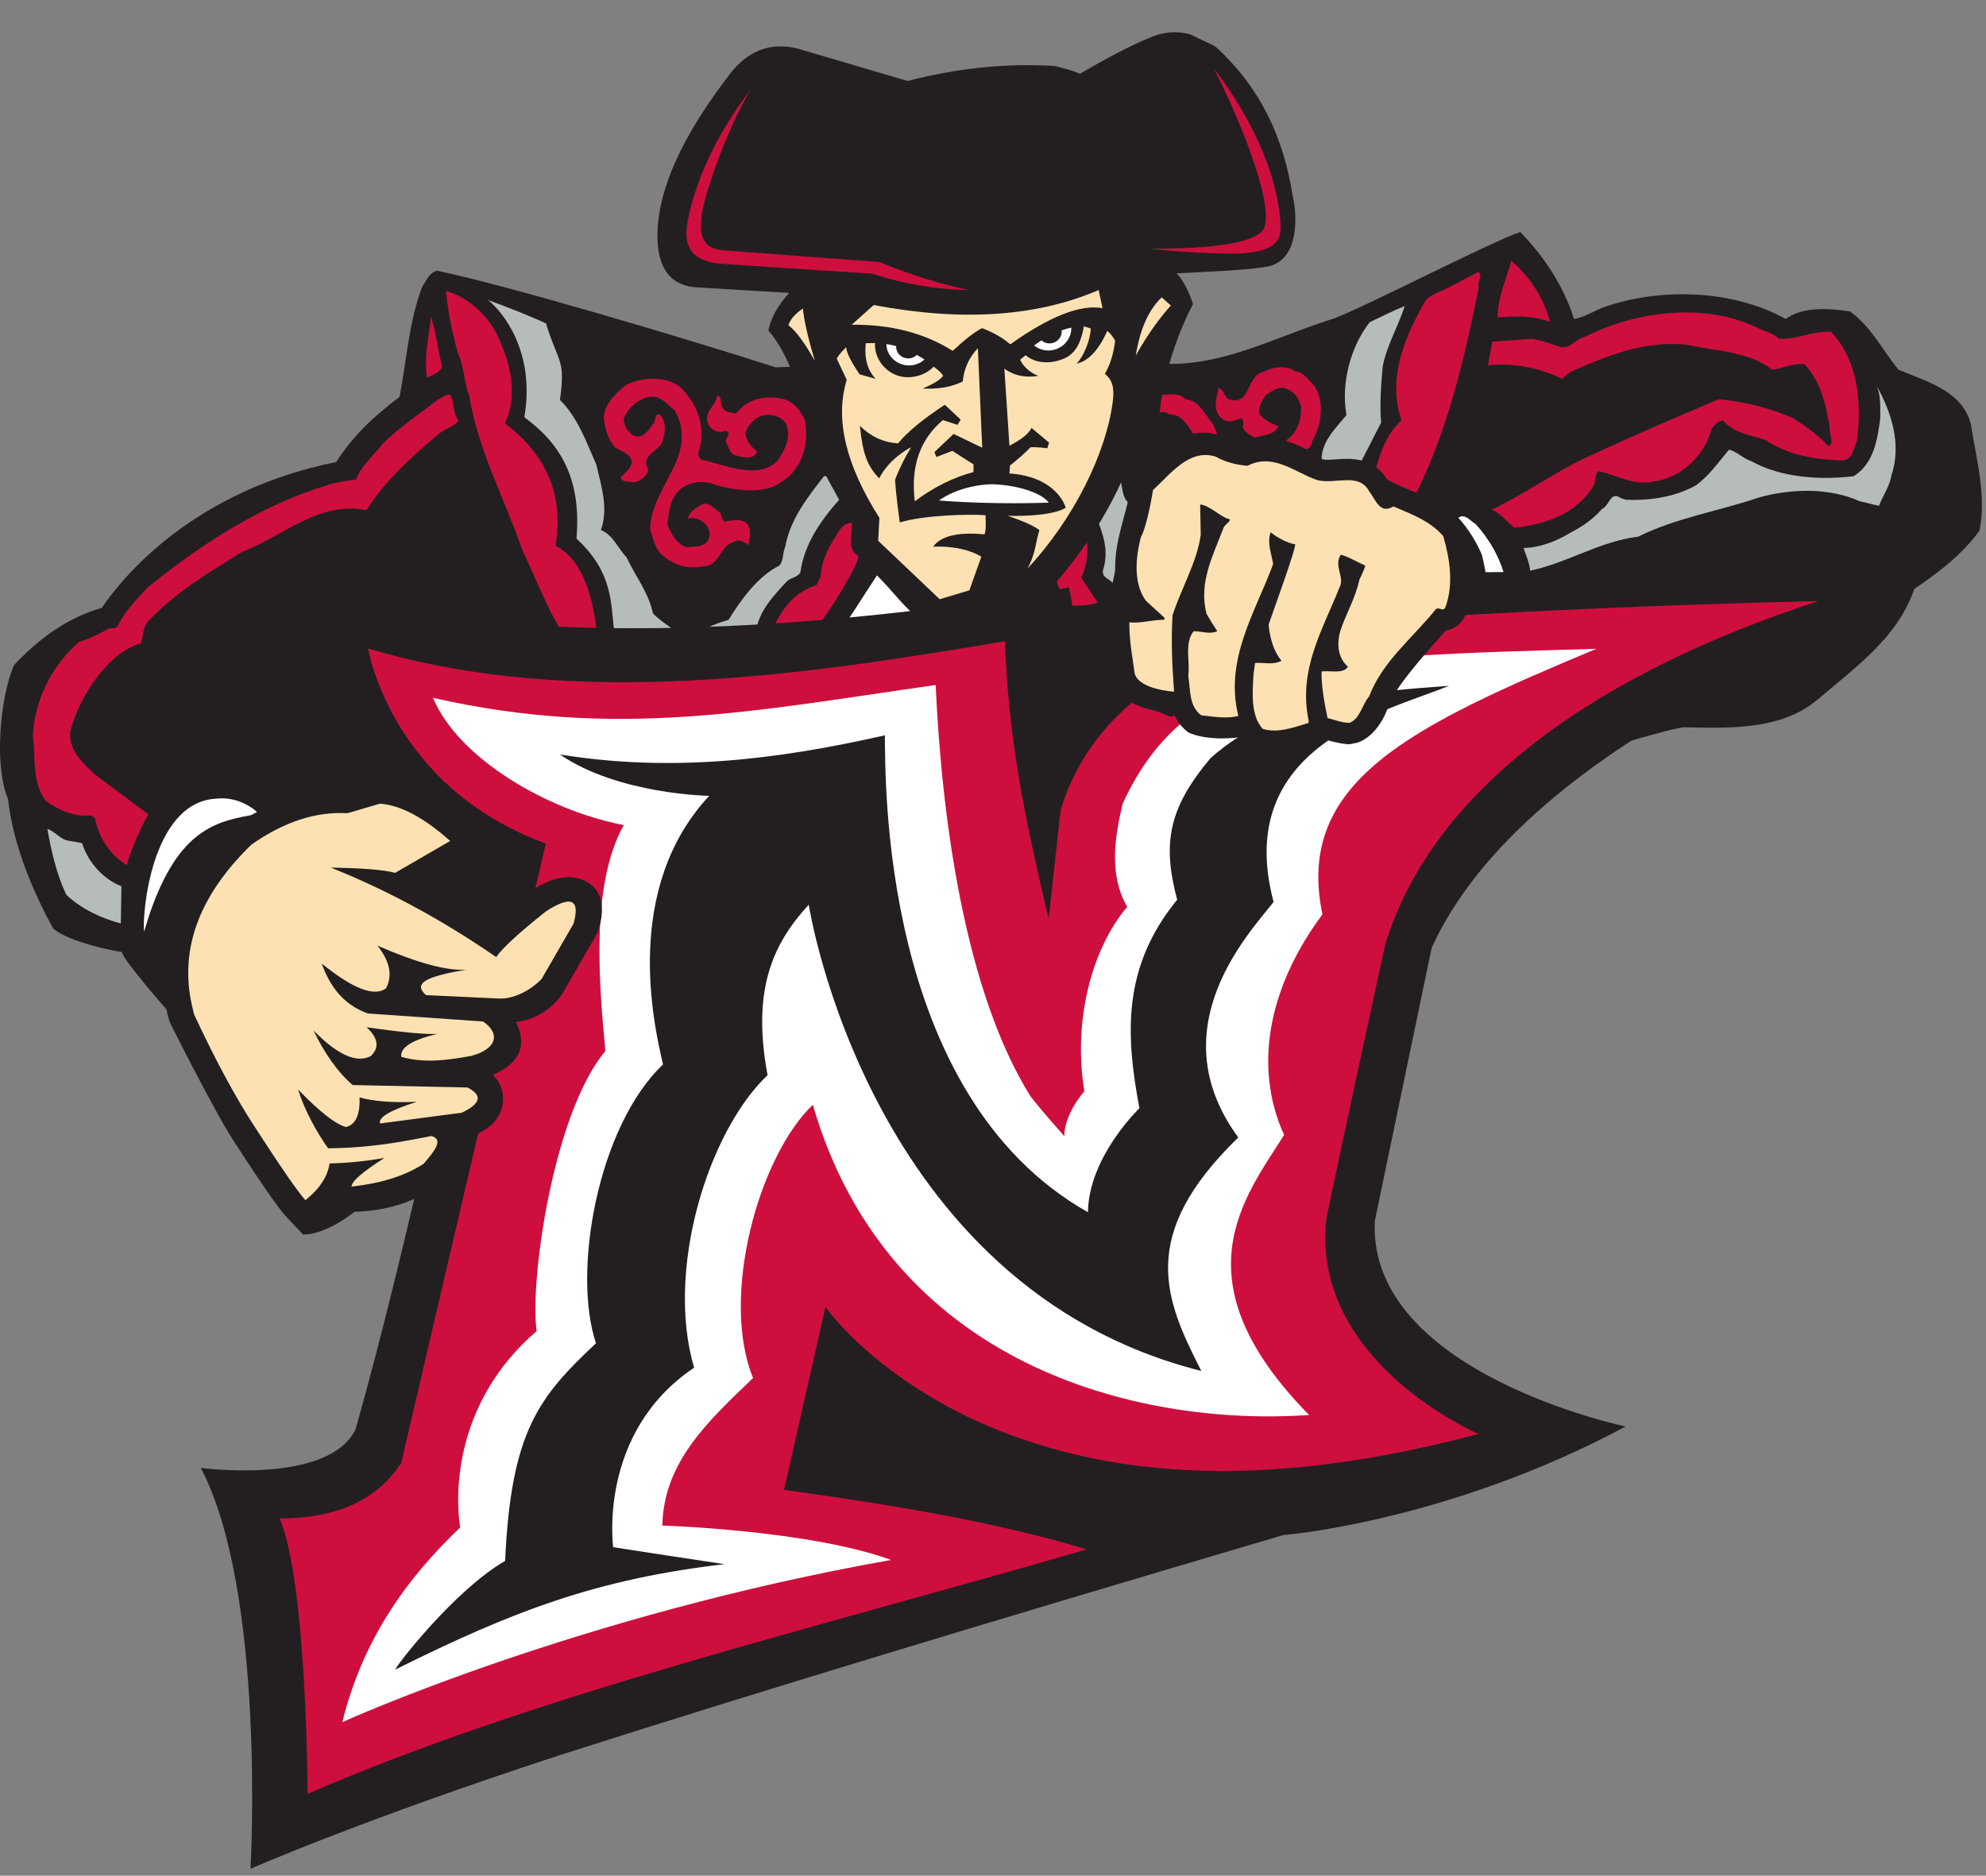
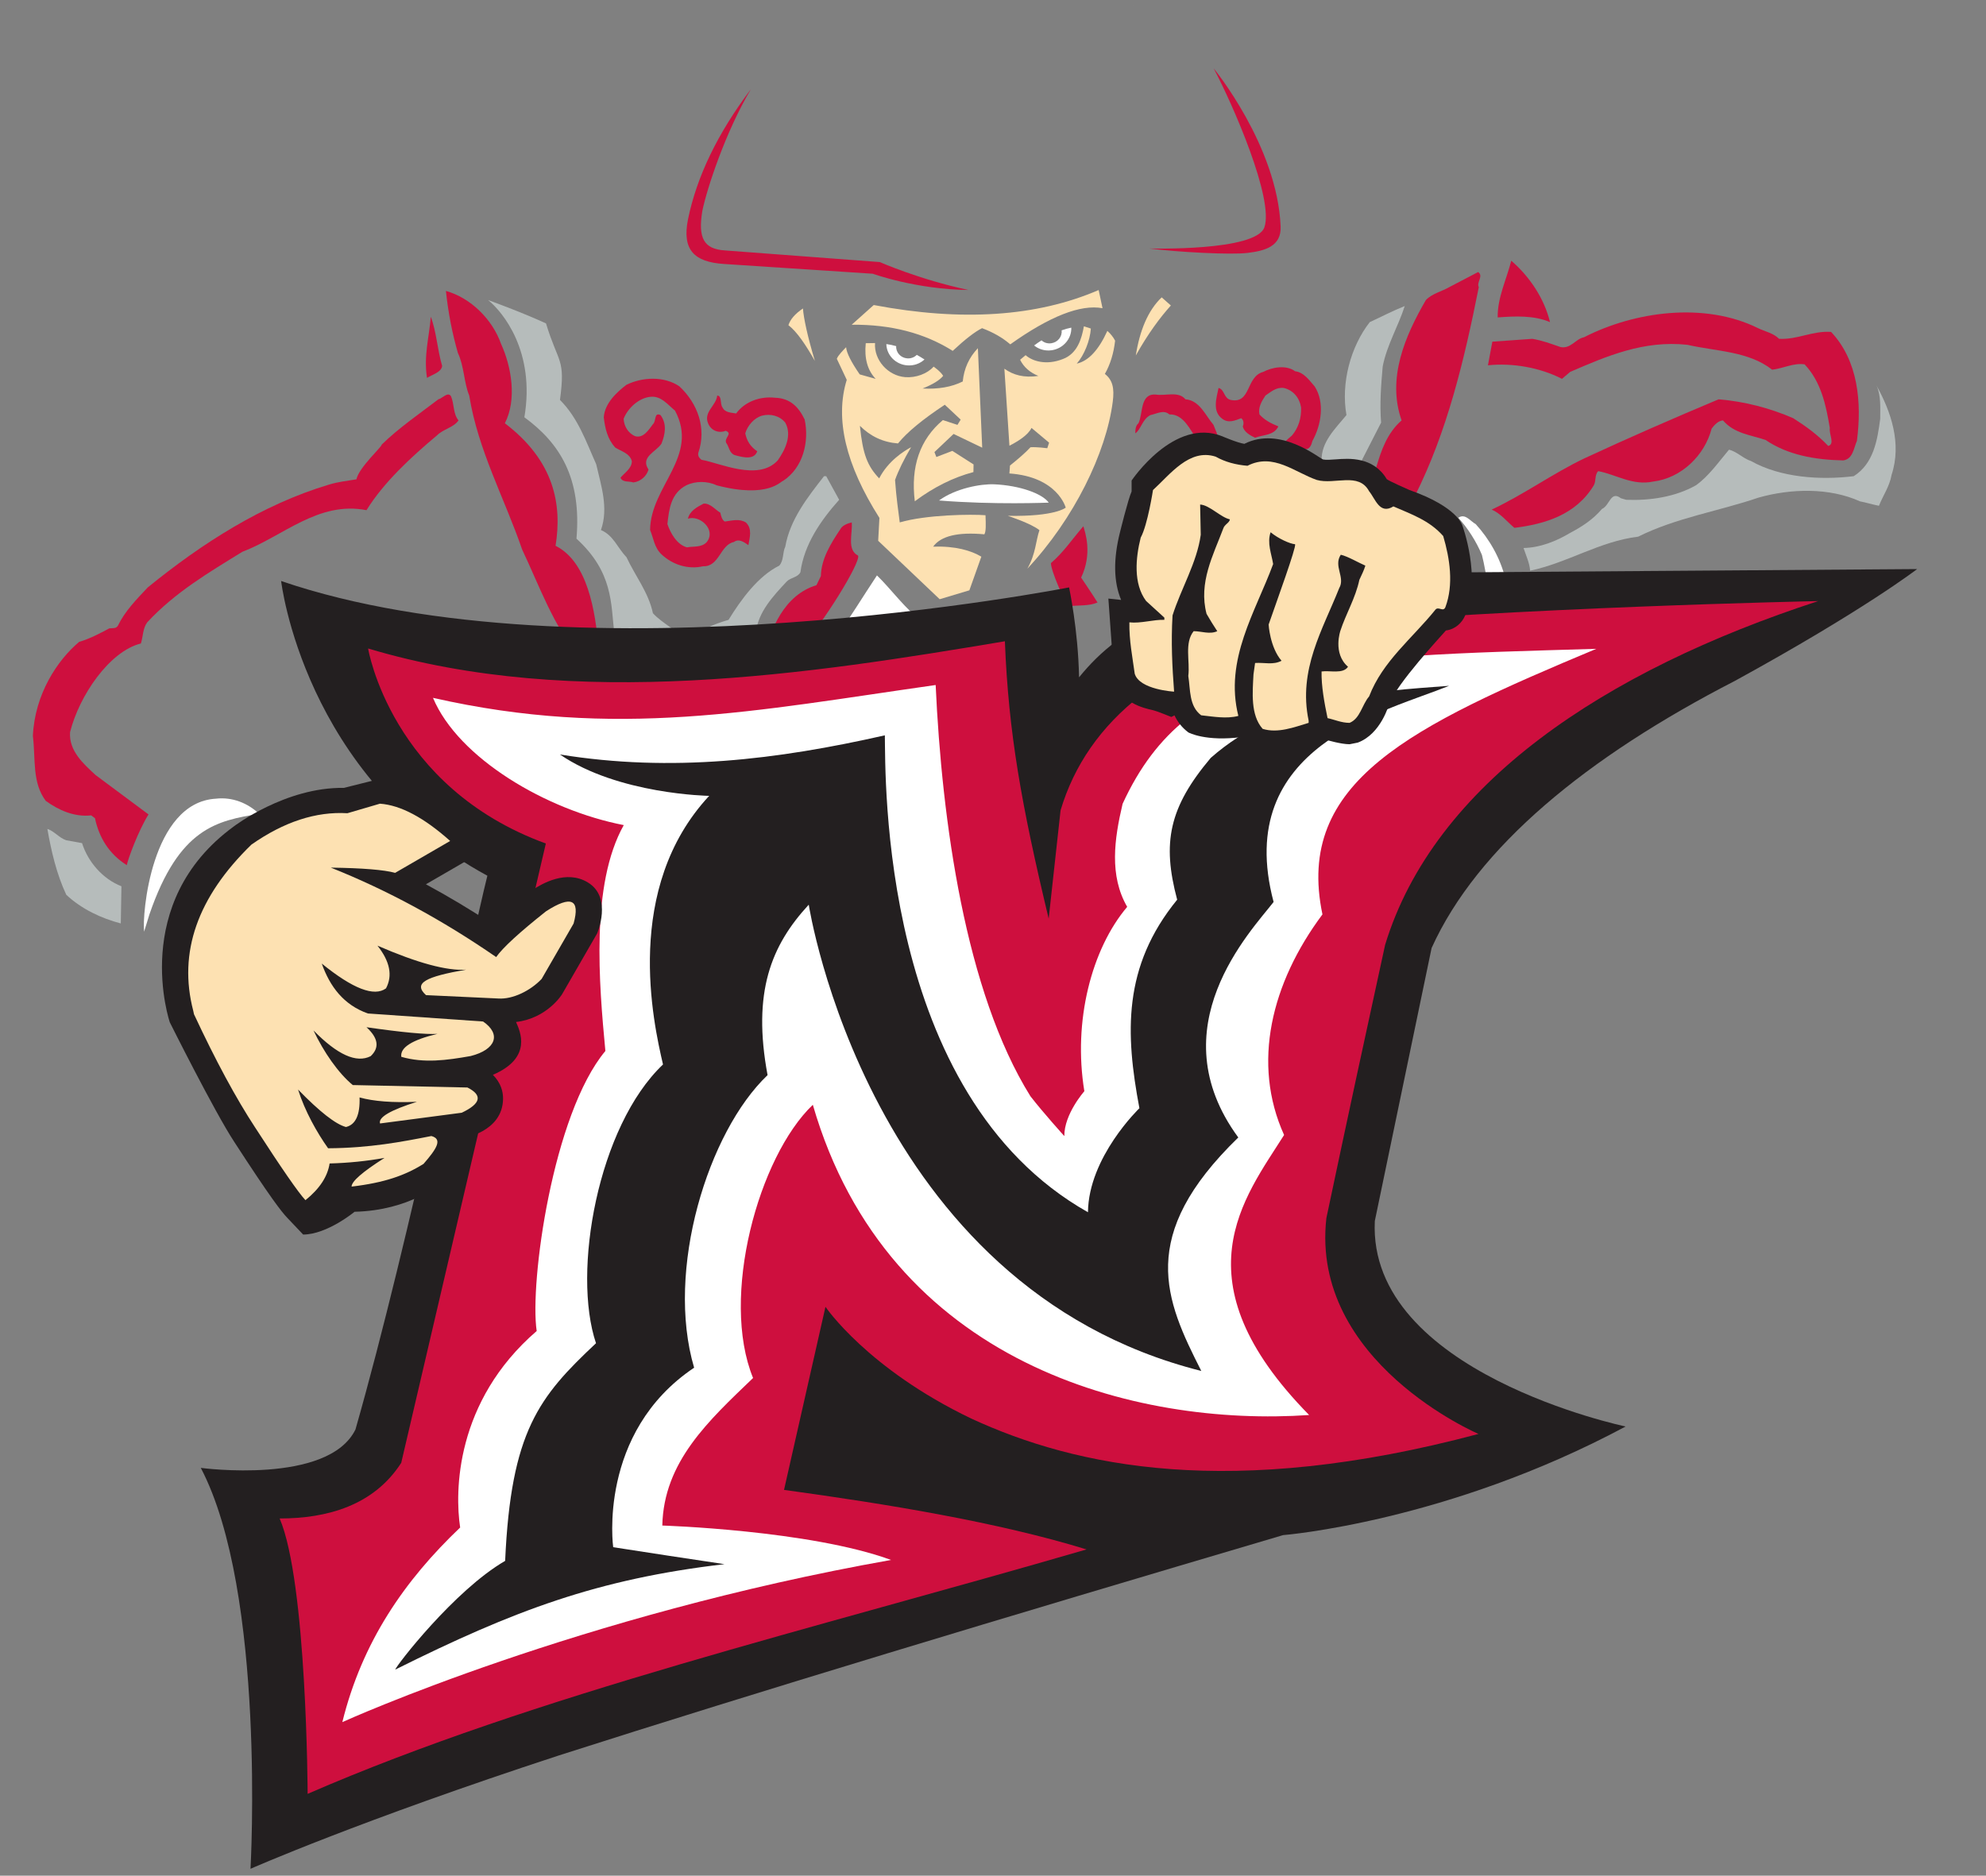
<svg xmlns="http://www.w3.org/2000/svg" xmlns:ns1="http://www.inkscape.org/namespaces/inkscape" xmlns:ns2="http://sodipodi.sourceforge.net/DTD/sodipodi-0.dtd" id="svg2" version="1.1" ns1:version="0.48.3.1 r9886" width="361.25" height="341.25" xml:space="preserve" ns2:docname="Athletics Secondary .eps">
  <rect width="100%" height="100%" fill="#808080" stroke="none" />
  <defs id="defs6">
    <clipPath clipPathUnits="userSpaceOnUse" id="clipPath18">
      <path d="m 0,2721.93 2890,0 0,-2720 -2890,0 L 0,2721.93 z" id="path20" />
    </clipPath>
  </defs>
  <ns2:namedview pagecolor="#ffffff" bordercolor="#666666" borderopacity="1" objecttolerance="10" gridtolerance="10" guidetolerance="10" ns1:pageopacity="0" ns1:pageshadow="2" ns1:window-width="640" ns1:window-height="480" id="namedview4" showgrid="false" ns1:zoom="0.69157509" ns1:cx="180.625" ns1:cy="170.625" ns1:window-x="0" ns1:window-y="24" ns1:window-maximized="0" ns1:current-layer="g10" />
  <g id="g10" ns1:groupmode="layer" ns1:label="ink_ext_XXXXXX" transform="matrix(1.25,0,0,-1.25,0,341.25)">
    <g id="g12" transform="scale(0.1,0.1)">
      <g id="g14">
        <g id="g16" clip-path="url(#clipPath18)">
          <path d="m 1648.12,2720.99 c 0.16,0.08 0.32,0.12 0.43,0.2 0.55,0.19 1.18,0.5 1.72,0.74 l -2.15,-0.94" style="fill:#ffffff;fill-opacity:1;fill-rule:nonzero;stroke:none" id="path22" />
-           <path d="m 245.199,1250.95 0.031,0 -0.851,-0.19 0.82,0.19" style="fill:#ffffff;fill-opacity:1;fill-rule:nonzero;stroke:none" id="path24" />
-           <path d="m 1716.33,2200.64 c 79.76,4.1 150.39,43.08 225.58,66.01 56.37,22.46 232.47,113.71 270.51,125.63 5.55,-6.88 55.28,-53.28 77.97,-126.52 14.65,2.26 29.81,11.91 44.02,17.38 83.44,28.9 188.44,24.8 264.11,-17.38 25.23,18.32 63.28,15.58 93.51,10.97 31.21,-22.46 47.23,-56.37 70.63,-84.8 40.35,-16.96 94.02,-31.17 105.46,-80.24 7.78,-50 22.9,-103.63 12.39,-154.06 -25.24,-34.84 -59.61,-60.98 -94.92,-84.84 -23.83,-70.63 -85.75,-114.18 -141.68,-161.84 -51.37,-42.66 -124.26,-41.29 -191.64,-39.45 -55.04,5.04 -2008.25,-649.14 -2002.739,-613.4 -44.492,13.32 -273.75,271.01 -271.91,286.13 -39.891,6.41 -83.441,20.2 -99.961,33.95 -30.711,55.47 -59.07,124.33 -65.941,188.98 -20.629,47.23 -11.641,147.89 8.551,194.65 37.582,39.92 78.402,69.26 127.891,83.48 33.481,49.49 136.641,171.01 341.18,212.3 24.719,38.95 55.93,67.38 92.14,94.88 10.079,52.27 13.75,110.51 33.008,160.51 5.981,8.24 10.551,21.1 21.992,22.89 103.051,-21.52 359.809,-97.93 492.93,-140.74 5.04,3.2 581.88,4.14 586.92,5.51" style="fill:#231f20;fill-opacity:1;fill-rule:nonzero;stroke:none" id="path26" />
          <path d="m 2255.55,2261.15 c -23.4,10.07 -50.9,8.71 -76.14,6.87 -0.46,28.91 12.86,55.04 19.73,82.54 26.6,-22.93 48.13,-55.04 56.41,-89.41" style="fill:#ce0f3e;fill-opacity:1;fill-rule:nonzero;stroke:none" id="path28" />
          <path d="m 2151.91,2312.04 c -21.09,-105.89 -45.86,-210.46 -93.51,-304.92 -9.65,-4.57 -18.36,6.92 -27.54,9.65 -8.24,11.02 -18.79,22.93 -28.44,32.07 7.35,25.24 16.06,50.9 37.15,69.26 -21.52,61.44 5.04,122.89 35.31,175.16 9.18,9.6 22.93,12.38 33.95,18.78 l 42.19,22.04 c 8.24,-5.98 -2.78,-14.69 0.89,-22.04" style="fill:#ce0f3e;fill-opacity:1;fill-rule:nonzero;stroke:none" id="path30" />
          <path d="m 729.102,2229.51 c 15.16,-33.01 23.398,-81.14 5.546,-115.55 72.114,-54.85 83.442,-118.28 73.793,-178.36 46.758,-23.36 57.93,-95.08 62.539,-148.56 37.571,-6.87 113.079,-71.83 113.079,-71.83 35.321,28.9 82.971,47.07 126.991,56.25 9.65,43.08 30.28,92.62 77.04,106.83 l 6.44,13.29 c 0.47,24.76 14.22,47.22 28.44,68.32 3.63,7.34 16.48,9.64 16.48,9.64 1.41,-16.52 -7.38,-39.8 9.18,-48.16 4.57,-9.14 -52.26,-101.33 -84.84,-135.7 -37.58,-34.85 -72.89,-68.79 -121.06,-85.74 -54.058,-9.18 -126.05,-20.63 -162.73,29.8 -11.02,2.3 -27.07,37.15 -35.309,41.72 -39.921,48.12 -59.179,104.53 -84.851,158.63 -25.66,74.73 -64.18,144.45 -77.031,224.22 -7.77,18.79 -7.34,42.66 -16.481,61.91 -8.277,28.87 -14.219,59.14 -17.418,90.32 36.211,-10.08 67.852,-41.72 80.192,-77.03" style="fill:#ce0f3e;fill-opacity:1;fill-rule:nonzero;stroke:none" id="path32" />
          <path d="m 794.531,2259.31 c 18.168,-59.65 28.481,-50.12 20.348,-111.41 26.57,-26.6 38.051,-60.97 52.699,-93.55 6.91,-30.7 18.363,-63.28 6.91,-95.82 18.321,-7.77 23.832,-25.67 37.114,-39.42 12.847,-27.53 32.109,-51.36 38.519,-81.64 14.219,-15.58 36.25,-24.29 47.219,-41.71 l 4.61,0 c 14.65,17.42 36.68,25.66 58.25,32.1 18.32,29.81 43.08,63.72 73.78,78.87 6.88,7.78 4.61,19.26 8.72,27.5 6.91,39.46 32.1,71.53 56.4,102.7 l 3.2,0 18.83,-34.38 c -26.6,-29.8 -50.9,-64.65 -56.4,-105.47 -4.14,-7.77 -13.75,-7.34 -19.73,-13.28 -19.73,-21.09 -41.72,-44.49 -44.92,-73.83 -2.31,-31.17 -40.35,-21.09 -59.61,-33.94 -19.73,-9.61 -36.99,-13.44 -54.88,-27.19 -28.442,21.1 -56.41,49.96 -91.68,59.61 -5.082,43.09 -1.531,88.63 -55.039,137.54 7.609,88.67 -24.461,139.1 -75.82,176.68 16.211,95.39 -31.172,153.16 -52.742,170.59 0,0 47.543,-17.11 84.222,-33.95" style="fill:#b6bcbb;fill-opacity:1;fill-rule:nonzero;stroke:none" id="path34" />
          <path d="m 2044.14,2284.54 c -9.14,-28.9 -26.09,-56.87 -32.07,-88.04 -2.3,-26.56 -4.57,-54.57 -2.3,-81.6 l -29.34,-57.31 c -19.26,-2.3 -37.15,4.57 -57.31,2.27 -0.46,27.07 19.69,45.86 36.22,66.01 -8.25,46.33 5.93,99.53 33.9,135.28 16.99,7.81 33.48,16.52 50.9,23.39" style="fill:#b6bcbb;fill-opacity:1;fill-rule:nonzero;stroke:none" id="path36" />
          <path d="m 2588.91,2236.85 c 27.03,-1.37 48.55,11.91 75.62,10.08 39.45,-41.72 44.92,-102.7 37.62,-158.64 -4.61,-10.07 -5.55,-26.13 -19.73,-28.43 -41.76,0.93 -80.7,7.81 -113.24,29.8 -21.56,7.35 -45.43,9.18 -61.91,28.44 -6.88,-0.47 -12.39,-6.41 -16.53,-11.91 -10.08,-38.99 -43.98,-72 -84.8,-77.04 -30.28,-6.44 -53.67,10.08 -80.24,15.12 -5.5,-5.51 -2.77,-14.22 -6.44,-20.62 -25.67,-42.66 -70.63,-56.41 -115.55,-61.92 -11.01,9.18 -19.69,20.67 -33.01,26.6 46.33,21.57 89.89,53.21 135.28,74.73 64.18,29.8 129.29,58.24 194.88,85.74 38.52,-3.2 74.73,-12.81 108.67,-27.5 17.85,-11.44 35.31,-23.83 50.86,-40.35 10.12,2.77 0.94,16.95 2.31,26.13 -5.51,33.48 -12.82,67.43 -36.68,92.62 -16.49,2.31 -30.71,-5.94 -47.23,-7.77 -34.38,27.03 -81.13,26.56 -123.32,36.21 -63.75,6.87 -117.38,-16.49 -170.59,-39.42 l -11.91,-10.11 c -32.11,16.52 -71.99,23.4 -107.74,19.72 l 6.41,34.38 58.2,4.14 c 14.22,-2.31 27.54,-7.34 40.82,-11.91 15.12,-3.21 22.04,11.91 34.38,14.21 73.4,37.58 175.16,51.8 253.12,13.29 10.08,-5.04 22,-6.88 30.75,-15.59" style="fill:#ce0f3e;fill-opacity:1;fill-rule:nonzero;stroke:none" id="path38" />
          <path d="m 643.398,2197.44 c -0.937,-9.18 -14.687,-12.86 -22.027,-17.43 -5.043,32.07 3.199,59.14 5.508,88.95 8.242,-21.56 9.601,-48.17 16.519,-71.52" style="fill:#ce0f3e;fill-opacity:1;fill-rule:nonzero;stroke:none" id="path40" />
          <path d="m 1884.61,2189.62 c 12.81,-1.36 20.62,-13.28 28.44,-21.99 15.11,-23.4 9.61,-56.41 -3.21,-79.34 -6.44,-27.5 -25.7,1.37 -40.82,-3.2 2.74,4.57 7.31,7.77 10.98,10.98 9.65,11.48 13.79,25.23 13.32,40.82 -2.3,14.22 -11.44,25.23 -25.23,28.44 -11.02,1.36 -18.32,-5.51 -26.61,-11.02 -5.46,-8.24 -10.97,-17.42 -8.71,-27.5 7.82,-8.71 17.43,-13.32 27.5,-17.42 -6.83,-13.75 -22.46,-11.92 -33.9,-16.53 -6.88,3.21 -16.06,8.29 -17.89,16.53 1.83,4.1 1.36,9.14 -2.27,11.91 -8.71,-3.2 -18.36,-7.81 -27.54,-0.9 -15.12,10.98 -8.24,30.71 -5.47,44.93 9.14,-2.31 7.31,-15.12 17.85,-17.43 29.81,-5.97 21.57,33.91 47.23,40.82 12.85,6.84 33.48,10.55 46.33,0.9" style="fill:#ce0f3e;fill-opacity:1;fill-rule:nonzero;stroke:none" id="path42" />
          <path d="m 988.672,2167.63 c 26.558,-24.77 39.848,-60.98 27.498,-96.76 -0.94,-4.57 1.37,-7.34 4.57,-10.08 26.37,-4.37 82.54,-31.87 110.98,-0.93 10.98,15.58 21.09,36.68 10.98,55.04 -8.25,10.07 -21.53,13.28 -33.91,10.07 -11.49,-3.2 -21.09,-14.68 -24.3,-25.66 2.27,-11.02 7.35,-19.26 17.42,-26.17 -4.14,-11.92 -18.12,-9.85 -33,-5.47 -7.82,3.2 -7.82,11.91 -11.96,17.42 -4.1,7.35 10.08,13.75 -0.9,17.89 -10.54,-4.14 -21.56,0.43 -25.7,10.98 -6.83,16.52 11.95,25.7 13.32,40.35 7.35,-0.43 3.67,-12.38 7.78,-17.42 3.71,-7.78 12.85,-7.35 19.72,-8.71 12.85,17.42 34.85,25.23 56.41,22.93 22.69,-0.71 34.61,-13.75 43.32,-31.64 6.87,-32.07 -2.03,-70.16 -31.41,-89.42 -2.73,0.47 -20.66,-26.33 -96.76,-6.4 -13.28,6.4 -30.7,6.4 -43.98,0 -22.461,-11.49 -25.23,-34.85 -27.539,-56.41 4.141,-12.38 13.32,-29.8 28.437,-33.91 9.652,1.8 21.562,-0.47 28.872,7.78 14.02,17.89 -10.08,39.65 -27.5,33.94 2.77,11.45 13.32,16.96 22.93,21.99 10.07,0.47 16.99,-9.18 24.29,-13.28 0.94,-4.61 2.31,-10.54 6.45,-12.85 10.97,1.37 21.05,4.57 30.7,-1.37 9.65,-9.18 5.51,-22.03 3.67,-33 -5.97,4.1 -13.75,10.07 -21.09,4.57 -20.16,-4.1 -21.09,-36.21 -44.92,-35.32 -22.03,-5.03 -44.499,2.31 -60.55,17.43 -10.551,10.11 -11.449,23.39 -16.48,35.31 0.429,63.75 71.99,107.3 36.21,173.79 -11.019,9.14 -20.16,21.56 -35.32,20.15 -16.949,-1.36 -33.469,-16.48 -39.41,-32.07 0.469,-10.54 6.41,-20.66 16.48,-25.23 12.391,-3.67 20.2,9.61 26.141,17.42 5.039,4.14 1.399,17.89 11.008,13.28 9.652,-12.81 6.883,-27.97 1.371,-41.72 -7.77,-11.91 -31.172,-19.25 -18.789,-37.57 -2.77,-9.65 -11.441,-17.43 -21.992,-18.79 -6.449,2.26 -15.59,-0.47 -18.789,6.87 5.039,6.41 16.949,13.75 16.48,24.3 -3.199,11.44 -15.582,14.18 -24.289,19.73 -11.019,12.34 -14.691,27.5 -16.531,43.98 1.41,20.66 19.5,36.91 33.012,47.27 23.398,11.44 55.039,12.81 77.07,-2.31" style="fill:#ce0f3e;fill-opacity:1;fill-rule:nonzero;stroke:none" id="path44" />
          <path d="m 2752.58,2038.76 c -2.78,-16.48 -12.38,-29.8 -18.36,-44.92 -9.61,1.84 -19.73,5.04 -27.5,6.41 -44.45,20.19 -100.43,18.83 -147.66,5.51 -57.73,-19.73 -120.11,-29.34 -175.11,-56.84 -56.41,-6.88 -102.74,-38.09 -157.31,-49.53 -0.9,11.44 -5.98,21.99 -9.61,33.01 23.83,0.46 47.23,9.64 67.85,21.99 17.42,9.18 33.48,19.72 46.29,34.88 11.49,5.04 12.38,27.03 27.54,15.55 l 7.77,-2.27 c 34.42,-1.36 71.53,4.14 101.37,21.1 18.79,13.28 33.01,33.94 48.13,51.79 10.97,-2.3 20.62,-12.81 32.11,-16.48 43.08,-24.3 101.32,-27.97 149.45,-22.03 28.91,18.36 34.41,52.26 38.51,83.47 0,15.59 1.37,34.38 -5.46,48.6 21.09,-38.05 37.11,-84.38 21.99,-130.24" style="fill:#b6bcbb;fill-opacity:1;fill-rule:nonzero;stroke:none" id="path46" />
          <path d="m 667.23,2118.1 c -7.351,-10.55 -22,-12.38 -31.64,-22.03 -37.149,-31.17 -77.039,-67.85 -102.27,-108.63 -70.121,13.75 -121.48,-38.09 -180.621,-60.55 -49.07,-30.24 -98.129,-59.14 -138.48,-102.7 -6.449,-8.71 -5.981,-20.62 -9.18,-30.74 -45.859,-11.44 -89.809,-75.98 -103.09,-129.18 -1.828,-27.03 19.262,-45.86 37.153,-62.34 l 77.027,-57.31 c -14.719,-23.36 -29.801,-64.65 -31.641,-73.83 -26.129,16.49 -40.347,40.36 -46.289,68.32 l -5.5,4.11 c -24.769,-2.74 -47.699,7.81 -66.058,21.09 -20.16,26.6 -14.652,61.02 -18.789,94.45 2.699,60.9 35.668,110.39 67.308,137 15.578,4.6 29.371,11.91 44.02,19.72 4.609,0.47 10.121,-0.94 12.851,4.57 9.61,20.2 27.028,38.05 43.09,55.04 78.859,64.18 166.91,120.59 263.199,149.45 12.852,4.15 27.032,5.51 40.352,7.82 3.668,17.42 37.578,47.69 36.68,50.43 24.769,24.29 56.878,46.32 82.539,66.01 5.937,1.41 13.75,11.49 18.32,4.61 5.078,-11.48 2.769,-25.23 11.019,-35.31" style="fill:#ce0f3e;fill-opacity:1;fill-rule:nonzero;stroke:none" id="path48" />
          <path d="m 1725.04,2148.8 c 20.62,-1.36 29.34,-23.83 40.78,-37.11 2.77,-7.81 7.81,-16.05 6.45,-24.29 -8.72,4.57 -22,5.46 -30.75,3.2 -9.14,12.81 -19.22,37.11 -39.88,36.21 -8.24,7.34 -18.36,0.9 -27.5,-0.94 -11.95,-5.93 -13.79,-21.09 -22.03,-26.56 0,4.1 0,10.98 4.61,14.65 6.87,14.22 1.83,43.55 25.19,41.76 14.22,-2.31 33.05,5.47 43.13,-6.92" style="fill:#ce0f3e;fill-opacity:1;fill-rule:nonzero;stroke:none" id="path50" />
-           <path d="m 1714.96,2091.97 c 1.84,-4.14 0.9,-9.65 1.37,-14.69 -20.63,-11.92 -42.66,-23.36 -60.55,-39.42 -5.51,13.29 -7.77,27.97 -12.34,41.72 -0.94,6.88 5.94,10.55 6.83,16.49 l 1.84,0 c 0,-8.24 -0.43,-20.16 7.81,-25.2 6.45,-4.57 15.59,-9.65 23.36,-4.57 11.06,10.08 9.65,27.5 14.26,40.78 8.24,-0.89 13.28,-8.24 17.42,-15.11" style="fill:#231f20;fill-opacity:1;fill-rule:nonzero;stroke:none" id="path52" />
-           <path d="m 1641.13,1999.35 c -8.28,-38.99 -13.75,-78.87 -22.03,-117.85 -5.51,6.87 -15.12,7.34 -14.22,17.89 17.11,52.77 -28.04,85.97 -3.2,103.16 l 21.09,38.52 c 13.75,-9.65 6.45,-30.28 18.36,-41.72" style="fill:#b6bcbb;fill-opacity:1;fill-rule:nonzero;stroke:none" id="path54" />
          <path d="m 2190.43,1888.37 c 10.08,-48.12 10.08,-104.06 0,-152.22 -10.55,-2.74 -22.93,-2.74 -33.95,-4.11 14.69,57.31 14.69,131.57 0,190.28 -8.24,19.72 -20.62,38.98 -34.37,54.1 10.12,6.87 17.42,-5.04 25.23,-9.18 20.16,-21.99 35.75,-49.53 43.09,-78.87" style="fill:#ffffff;fill-opacity:1;fill-rule:nonzero;stroke:none" id="path56" />
          <path d="m 1573.24,1889.31 c 0,0 18.36,-27.07 23.87,-36.25 -12.85,-5.51 -28.44,-3.67 -42.66,-5.51 -5.93,8.28 -25.19,51.84 -25.19,62.85 18.32,15.59 31.64,35.75 47.22,53.64 2.74,-9.18 13.48,-39.65 -3.24,-74.73" style="fill:#ce0f3e;fill-opacity:1;fill-rule:nonzero;stroke:none" id="path58" />
          <path d="m 1331.17,1834.27 c 11.02,-11.91 -23.87,-20 -116.91,-35.31 21.99,30.74 41.25,62.38 61.87,93.55 19.73,-19.25 34.42,-39.88 55.04,-58.24" style="fill:#ffffff;fill-opacity:1;fill-rule:nonzero;stroke:none" id="path60" />
          <path d="m 377.07,1545.52 c -61.019,-10.12 -116.25,-20 -159.57,-146.25 l -7.77,-25.23 c -3.25,22.93 10,188.2 104.532,193.51 23.828,2.74 46.328,-6.44 62.808,-22.03" style="fill:#ffffff;fill-opacity:1;fill-rule:nonzero;stroke:none" id="path62" />
          <path d="m 96.449,1507.01 22.93,-4.15 c 8.711,-27.5 30.269,-52.26 57.34,-62.81 l -0.938,-54.1 c -27.972,7.34 -56.871,20.63 -79.332,41.72 -14.219,30.27 -22,64.22 -27.5,95.82 10.07,-3.2 17.422,-13.28 27.5,-16.48" style="fill:#b6bcbb;fill-opacity:1;fill-rule:nonzero;stroke:none" id="path64" />
          <path d="m 2789.8,1901.73 c 0,-0.08 -755.89,-5.39 -756.28,-5.43 -308.44,-17.89 -401.84,-76.72 -463.29,-152.11 -1.36,70.75 -14.61,130.51 -14.49,130.86 -0.31,-0.08 -711.131,-139.69 -1146.638,9.3 0,-0.16 32.617,-283.87 300.117,-428.95 C 684.879,1358.69 597.301,929.781 517.27,649.43 477.621,568.41 292.301,593.531 292.191,593.531 c 95.188,-181.41 72.34,-583.359 72.34,-583.519 0.078,0.039 159.61,70.43 449.02,165.078 290.159,92.93 638.989,198.09 1053.599,320.59 0.12,0 238.55,18.859 498.44,158.082 -0.2,0.039 -375.86,78.476 -364.97,299.136 0.24,0.942 82.58,397.072 82.62,397.272 66.53,147.11 225.98,278.01 441.45,388.87 187.89,102.93 265,162.65 265.11,162.69" style="fill:#231f20;fill-opacity:1;fill-rule:nonzero;stroke:none" id="path66" />
          <path d="m 1462.3,1796.65 c 5.24,-133.51 24.15,-238.47 63.72,-403.71 5.97,54.07 11.4,103.32 17.3,157.58 38.95,130.9 155.78,226.72 350.9,266.72 307.19,28.79 751.4,37.89 751.6,37.89 -311.41,-101.48 -558.98,-266.44 -630.23,-500.39 -29.81,-136.68 -55.55,-256.02 -85.47,-397.728 -23.56,-209.461 221.29,-314.071 221.4,-314.071 -360.5,-96.132 -586.13,-47.929 -738.16,22.387 -151.02,72.344 -212.11,162.531 -212.15,162.613 C 1180.39,735.719 1162.19,655.09 1140.9,561.5 1290.86,540.949 1451.48,514.66 1581.13,474.859 1183.83,359.191 779.691,263.41 447.66,119.078 c 0,0.152 -0.98,308.242 -40.711,400.82 69.223,0 137,18.903 176.922,80.973 0.109,0.391 207.848,890.429 210.43,901.409 -225.391,82.15 -258.641,283.75 -258.641,283.87 302.149,-90.63 644.46,-36.84 926.64,10.5" style="fill:#ce0f3e;fill-opacity:1;fill-rule:nonzero;stroke:none" id="path68" />
          <path d="m 1361.56,1732.98 c 8.99,-197.19 43.13,-446.52 137.89,-598.51 18.83,-24.3 49.34,-58.01 49.34,-58.01 -0.31,32.11 29.14,65.31 29.14,65.31 -16.76,102.07 10.51,207.07 62.34,268.32 -26.32,45.59 -18.75,98.71 -6.68,149.96 97.58,212.66 290.75,214.03 689.3,225.59 -269.53,-112.81 -439.1,-193.09 -398.48,-386.53 -74.53,-99.96 -103.08,-216.64 -55.82,-321.05 -57.34,-91.091 -157.07,-210.822 36.45,-407.58 -250.86,-17.218 -612.5,72.622 -722.23,451.53 -79.06,-75.51 -135.08,-279.85 -86.95,-397.658 -64.53,-61.993 -130.079,-121.723 -132.071,-214.731 0.121,0 214.371,-6.723 332.931,-50.082 C 841.91,379 504.02,226.109 498.16,223.488 c 28.75,116.641 90.43,206.172 171.449,283.242 -7.847,51.641 -7.461,183.36 111.371,286.02 -10.468,69.961 23.282,315.78 99.961,407.58 -9.222,97.73 -21.722,242.5 26.758,328.75 -112.148,21.68 -240.711,97.11 -277.621,185.23 267.152,-60.66 468.512,-18.71 731.482,18.67" style="fill:#ffffff;fill-opacity:1;fill-rule:nonzero;stroke:none" id="path70" />
          <path d="m 2108.67,1731.81 c -109.69,-8.2 -245.86,-15.82 -346.83,-104.92 -60.79,-72.19 -71.02,-123.36 -48.83,-206.37 -79.61,-97.5 -75.39,-194.96 -54.96,-303.51 0,-0.04 -74.03,-70.86 -74.85,-151.408 -304.1,171.718 -294.41,635.548 -295.58,694.138 -156.6,-35.47 -309.999,-54.26 -472.78,-27.89 84.89,-58.24 217.07,-60.2 217.15,-60.2 -125.15,-134.61 -81.521,-329.41 -67.189,-390.97 -94.879,-90.04 -132.5,-301.961 -97.5,-405.739 C 784.102,696.891 743.52,646.691 735.078,458.18 661.129,415.359 576.051,305.012 575.16,299.941 c 172.77,86.09 294.371,131.868 479.1,153.469 -56.53,8.399 -105.588,15.942 -161.959,24.692 0,0.078 -23.242,166.558 117.779,261.25 -41.92,141.839 20.04,343.278 106.87,425.818 -22.46,120.82 5.2,188.79 59.93,248.09 0.03,-0.24 85.7,-556.569 571.21,-678.639 -52.7,103.828 -93.99,196.449 53.86,339.809 -117.38,159.84 18.28,300.11 51.37,342.77 -60.08,227.03 161.6,276.56 255.35,314.61" style="fill:#231f20;fill-opacity:1;fill-rule:nonzero;stroke:none" id="path72" />
          <path d="m 855.43,1445.64 c -31.641,19.1 -66.84,-1.99 -80.821,-11.02 l -1.488,-0.97 -1.402,-1.1 c -26.059,-20.62 -43.481,-35.82 -55.469,-47.26 -31.762,20.82 -63.949,40.11 -96.449,57.65 l 53.789,31.17 44.031,25.47 -37.973,33.91 c -44.808,40 -85.386,60.78 -124.136,63.55 l -55.16,-13.78 c -85.082,1.25 -160.192,-56.14 -160.192,-56.14 -152.539,-111.36 -93.051,-285.11 -93.051,-285.11 0,0 64.653,-129.54 93.442,-173.48 53.039,-81.882 69.097,-102.19 77.179,-110.702 l 23.399,-24.687 c 34.922,0.121 74.812,33.16 74.812,33.16 81.25,1.961 124.61,41.329 124.61,41.329 0,0 35.66,31.68 32.461,65.78 0,0 58.629,8.44 59.019,57.58 0.078,9.96 -2.972,22.77 -14.801,34.65 58.122,24.88 39.489,63.55 33.711,76.87 45.7,5.43 67.028,40.51 67.028,40.51 l 50.98,88.4 c 0,0 22.653,52.38 -13.519,74.22" style="fill:#231f20;fill-opacity:1;fill-rule:nonzero;stroke:none" id="path74" />
          <path d="m 282.301,1253.8 c 31.449,-67.38 61.14,-122.42 89.109,-165.04 38.711,-59.84 63.078,-94.998 73.078,-105.58 20.551,16.558 32.274,34.37 35.16,53.43 27.383,0.71 54.063,3.44 79.922,8.09 -32.031,-20.27 -48.011,-34.22 -47.929,-41.76 47.89,5.63 77.89,16.29 104.687,33.05 19.332,22.19 28.012,36.05 11.402,40.55 -42.691,-8.4 -89.531,-17.43 -150.269,-17.82 -15.981,22.43 -33.789,53.95 -43.711,85.47 31.449,-32.38 54.691,-50.54 69.691,-54.53 14.059,3.32 20.661,17.66 19.797,43.05 20.313,-5.7 48.133,-7.85 83.442,-6.37 -38.59,-12.11 -56.481,-22.62 -53.629,-31.52 l 118.859,15.62 c 27.93,13.25 30.711,25.47 8.289,36.72 l -166.84,3.56 c -20.898,17.18 -42.418,48.16 -57.148,79.49 34.769,-35.47 62.5,-47.97 83.199,-37.42 13.129,12.34 11.102,26.36 -6.09,42.11 52.11,-7.5 86.52,-10.71 103.239,-9.65 -37.028,-8.83 -54.571,-19.96 -52.579,-33.44 33.168,-9.53 65.75,-5.08 101.02,1.17 36.449,9.26 44.922,31.76 17.969,50.24 l -167.617,11.68 c -35.352,12.5 -55.352,39.37 -67.114,72.65 45.16,-36.68 76.332,-48.71 93.481,-36.09 9.84,18.59 5.703,39.3 -12.418,62.15 58.277,-25.32 101.32,-36.96 129.14,-34.89 -58.91,-10.31 -77.781,-19.53 -58.519,-37.11 l 105.59,-4.92 c 20.578,-1.29 46.328,11.21 62.687,28.52 l 46.492,80.58 c 9.797,35.43 -3.562,41.37 -40.082,17.86 -38.75,-30.71 -62.929,-52.93 -72.578,-66.64 -78.359,54.06 -158.551,97.46 -240.582,130.19 46.403,-0.66 77.571,-3.2 93.551,-7.62 l 80.078,46.41 c -38.129,34.06 -72.187,52.15 -102.187,54.26 l -47.301,-13.87 c -45.789,2.7 -92.352,-12.5 -139.731,-45.7 -78.519,-76.37 -106.757,-156.96 -84.648,-241.8 l 1.09,-5.08" style="fill:#fde1b2;fill-opacity:1;fill-rule:nonzero;stroke:none" id="path76" />
          <path d="m 2128.01,1965.21 c 0,0 -6.64,26.87 -77.15,51.64 0,0 -31.25,13.67 -32.93,15.9 -19.69,32.69 -54.69,30.15 -73.83,28.67 -6.83,-0.51 -14.53,-1.09 -18.79,-0.16 -6.29,2.27 -62.3,49.1 -114.57,22.74 -10.15,1.48 -32.19,11.01 -32.19,11.01 -69.96,28.09 -131.87,-64.45 -131.87,-64.45 l 0,-15.94 c -5.2,-11.52 -16.95,-59.53 -16.95,-59.53 -9.85,-39.3 -9.22,-72.19 1.72,-98.28 l -18.56,1.99 8.44,-118.12 c 9.96,-33.79 40.86,-40.82 57.46,-44.61 4.73,-1.06 25.66,-9.61 25.66,-9.61 l 4.65,2.34 c 4.26,-9.02 10.59,-17.65 20.28,-24.88 0,0 25.23,-13.75 78.04,-6.6 1.99,-3.01 20.67,-17.81 20.67,-17.81 46.32,-19.77 101.6,13.71 101.6,13.71 1.13,-0.32 21.68,-6.45 34.22,-6.45 l 11.87,2.38 c 33.99,12.5 45.63,56.14 45.63,56.14 11.56,30.07 74.45,97.54 82.65,107.07 14.06,1.75 23.48,11.52 27.78,21.36 l 0.35,0.75 0.27,0.82 c 23.48,54.14 -4.45,129.92 -4.45,129.92" style="fill:#231f20;fill-opacity:1;fill-rule:nonzero;stroke:none" id="path78" />
          <path d="m 1815.35,2052.08 c 37.62,19.26 68.79,-9.64 100.9,-20.66 26.09,-7.31 60.98,11.95 76.09,-16.48 9.18,-11.02 15.16,-34.38 35.32,-22 26.13,-11.48 52.26,-20.19 72.46,-43.12 9.61,-32.54 15.54,-70.63 3.16,-103.63 -3.16,-7.31 -9.61,1.36 -14.18,-3.21 -33.94,-42.19 -77.03,-75.19 -96.76,-126.56 -10.54,-12.34 -12.85,-32.07 -28.43,-38.52 -11.92,0 -21.57,4.61 -32.07,6.88 -4.61,22.03 -9.18,46.8 -8.72,67.89 11.92,1.84 31.18,-4.14 38.48,6.87 -22.69,19.57 -10.98,52.74 -10.98,52.74 7.78,23.83 22.04,47.69 27.5,73.79 3.21,6.91 6.88,14.26 8.72,20.66 -9.61,4.1 -25.67,13.6 -35.75,15.86 -11.01,-16.48 6.88,-33.01 -2.3,-48.59 -23.83,-60.08 -60.04,-118.6 -44.49,-192.85 l 0,-3.25 c -21.1,-6.4 -44.92,-15.58 -66.92,-8.71 -17.89,20.2 -14.68,53.21 -13.32,79.34 l 2.31,16.52 c 13.75,0.9 26.13,-3.24 38.51,3.21 -16.99,19.72 -18.79,52.73 -18.79,52.73 12.39,35.74 40.36,112.34 38.52,116.91 -7.34,0.47 -24.53,8.17 -35.63,17.43 -5.5,-15.59 1.37,-31.64 3.68,-46.29 -25.67,-69.73 -71.21,-138.95 -50.63,-221.02 -17.38,-4.61 -36.64,-0.94 -54.1,0.9 -17.85,13.32 -15.55,37.15 -18.75,57.3 2.73,21.57 -6.02,47.7 7.77,65.12 11.49,0 23.4,-5.04 34.38,0 -5.51,8.24 -10.55,16.52 -15.59,25.24 -11.91,45.39 9.65,85.27 24.34,124.25 1.8,5.94 9.14,8.25 9.61,13.28 -13.28,2.78 -30,21.06 -43.28,21.53 l 0.89,-43.99 c -5.46,-40.35 -28.71,-78.39 -41.05,-117.38 -2.3,-38.51 -0.47,-74.73 2.27,-110.94 0,0 -50.43,2.74 -57.31,26.14 -3.2,23.82 -8.24,48.59 -7.77,74.72 16.91,-1.83 34.37,4.14 50.9,3.67 l 0,3.21 -26.61,24.29 c -18.82,25.24 -15.15,62.82 -7.81,92.15 10.08,18.36 17.89,69.26 17.89,69.26 24.77,22.46 52.74,60.98 91.21,48.59 13.79,-7.77 29.38,-11.91 46.33,-13.28" style="fill:#fde1b2;fill-opacity:1;fill-rule:nonzero;stroke:none" id="path80" />
-           <path d="m 1015.16,2311.65 133.2,-7.96 c -16.64,-18.56 -26.68,-36.76 -30.24,-54.61 32.82,-38.4 46.65,-95.55 48.44,-111.02 0,0 20.55,-18.4 27.97,-25.27 0,0 18.2,-85.86 56.49,-144.22 0,0 0.97,-33.91 3.82,-44.88 0,0 88.05,-97.39 95.67,-102.19 0,0 103.16,-1.84 127.19,0.47 0,0 139.49,117.54 180.89,283.08 0,0 20.47,16.76 28.99,24.49 0,0 5.35,74.89 48.44,158.05 0,0 -9.14,29.73 -23.79,44.57 l 71.75,3.75 c 24.97,1.64 43.17,3.36 54.65,5.12 55.63,5.66 48.05,81.05 42.62,103.2 -13.75,87.07 -47.23,157.58 -111.13,216.84 -1.49,1.05 -2.97,1.87 -4.46,2.89 l -34.14,16.17 c -20.35,5.39 -40.82,3.36 -61.4,-6.25 -24.92,-10.27 -57.74,-27.34 -98.52,-51.21 0,0 -14.3,6.37 -37.5,11.29 -68.55,4.37 -139.69,-2.85 -213.4,-21.8 l -149.37,43.99 c -41.72,14.25 -76.84,4.64 -105.35,-28.91 -74.96,-95.94 -111.371,-178.13 -109.218,-246.6 1.789,-44.22 21.25,-67.23 58.398,-68.99" style="fill:#231f20;fill-opacity:1;fill-rule:nonzero;stroke:none" id="path82" />
          <path d="m 1168.44,2281.03 c -11.45,-7.74 -18.48,-15.86 -21.14,-24.34 12.35,-9.41 25.04,-28.32 38.52,-51.99 -10.7,35.51 -16.41,62.5 -17.38,76.33" style="fill:#fde1b2;fill-opacity:1;fill-rule:nonzero;stroke:none" id="path84" />
          <path d="m 1598.75,2307.86 c -89.92,-38.82 -199.02,-46.13 -327.3,-21.83 l -32.07,-28.67 c 56.91,0.58 105.93,-12.11 146.99,-38.05 18.01,16.8 32.26,27.85 42.73,33.05 16.25,-6.1 29.92,-13.95 41.02,-23.56 57.58,40.94 102.34,58.48 134.26,52.62 l -5.63,26.44" style="fill:#fde1b2;fill-opacity:1;fill-rule:nonzero;stroke:none" id="path86" />
          <path d="m 1345.31,2206.81 c -6.44,-5.98 -15.43,-9.37 -25.11,-8.59 -17.04,1.32 -30.08,14.92 -30.4,31.01 4.69,-0.62 9.46,-1.64 14.34,-3.01 -0.66,-9.18 6.52,-17.07 16.02,-17.81 5.46,-0.43 10.5,1.6 13.94,5.12 3.67,-2.07 7.42,-4.3 11.21,-6.72" style="fill:#ffffff;fill-opacity:1;fill-rule:nonzero;stroke:none" id="path88" />
          <path d="m 1504.8,2227.2 c 6.72,-5.55 15.9,-8.36 25.55,-6.99 16.88,2.42 29.18,16.87 28.6,32.93 -4.61,-0.94 -9.34,-2.23 -14.11,-3.95 1.14,-9.06 -5.58,-17.42 -15.04,-18.79 -5.42,-0.78 -10.58,0.9 -14.18,4.22 -3.59,-2.3 -7.18,-4.76 -10.82,-7.42" style="fill:#ffffff;fill-opacity:1;fill-rule:nonzero;stroke:none" id="path90" />
          <path d="m 1366.45,2001.58 c 24.14,17.57 60.58,24.41 80.66,23.51 36.64,-1.68 69.49,-13.36 79.02,-26.64 0,0 -79.18,-3.4 -159.68,3.13" style="fill:#ffffff;fill-opacity:1;fill-rule:nonzero;stroke:none" id="path92" />
          <path d="m 1092.66,2600.13 c -48.25,-63.91 -78.75,-127.07 -91.53,-189.53 -8.669,-43.83 8.4,-62.11 52.85,-64.84 l 216.1,-14.18 c 0,0 62.97,-22.82 139.06,-23.64 -71.09,15.12 -128.91,40.63 -128.91,40.63 l -226.01,16.99 c -29.96,2.11 -38.6,17.89 -32.27,57.03 6.64,32.85 34.14,116.25 70.71,177.54" style="fill:#ce0f3e;fill-opacity:1;fill-rule:nonzero;stroke:none" id="path94" />
          <path d="m 1652.81,2212.59 c 5.55,35.51 17.42,65.43 37.66,84.61 l 13.36,-11.84 c -15.16,-16.75 -33.28,-40.93 -51.02,-72.77" style="fill:#fde1b2;fill-opacity:1;fill-rule:nonzero;stroke:none" id="path96" />
          <path d="m 1766.13,2630.44 c 0,0 92.58,-112.58 97.42,-230.11 1.22,-29.26 -23.47,-35.47 -48.08,-38.44 -24.69,-3.01 -101.56,1.13 -143.05,6.44 0,0 155.28,-4.37 167.5,30.82 14.14,40.82 -45.15,177.35 -73.79,231.29" style="fill:#ce0f3e;fill-opacity:1;fill-rule:nonzero;stroke:none" id="path98" />
          <path d="m 1432.42,1952.32 c 2.5,4.02 2.23,13.79 1.68,27.77 -19.92,1.6 -85.62,0.98 -124.8,-10.43 -2,16.1 -5,35.47 -6.84,61.76 4.96,13.87 12.77,29.77 23.36,47.69 -10.47,-5.58 -33.55,-20.11 -46.44,-45.39 -16.96,17.82 -23.91,34.85 -28.05,76.53 15.43,-15.47 33.9,-24.03 55.43,-25.67 13.04,16.18 35.74,34.93 68.08,56.33 l 23.13,-21.64 -4.69,-7.66 -21.21,6.96 c -33.44,-28.17 -47.07,-67.58 -40.86,-118.17 27.66,20.63 56.09,34.77 85.31,42.5 l 0.2,11.14 -30.86,19.72 -23.28,-8.94 -2.78,7.19 27.86,26.4 41.64,-20 -6.29,144.81 c -12.85,-13.48 -20.2,-29.65 -22.03,-48.44 -16.02,-8.05 -35.51,-11.45 -58.44,-10.27 14.96,6.05 24.96,12.18 29.96,18.47 -4.1,6.76 -13.91,13.4 -13.91,13.4 -9.14,-10.35 -25.93,-16.52 -41.29,-15.31 -25.46,1.99 -45.7,25.27 -43.94,49.61 l -13.52,-0.2 c -2.26,-22.19 2.54,-39.49 14.46,-51.91 l -23.25,6.52 c -12.53,18.2 -19.14,31.37 -19.8,39.57 -4.53,-4.84 -11.48,-11.52 -13.52,-16.87 l 14.46,-30.63 c -17.46,-56.6 -1.64,-123.59 47.54,-200.94 l -1.8,-33.32 89.49,-85.04 43.2,12.93 17.43,48.99 c -15.04,8.98 -37.62,15.62 -70.12,14.61 11.21,15.55 36.05,21.48 74.49,17.93" style="fill:#fde1b2;fill-opacity:1;fill-rule:nonzero;stroke:none" id="path100" />
          <path d="m 1607.81,2185.79 c 7.89,13.87 12.81,30 14.89,48.36 -2.66,5.16 -6.45,9.93 -11.29,14.26 -12.74,-28.01 -27.58,-43.87 -44.5,-47.65 10.82,12.34 19.42,33.78 20.47,51.05 l -10.11,3.24 c -3.25,-18.2 -9.57,-39.72 -30.47,-47.58 -24.69,-9.76 -44.73,-2.96 -54.34,5.59 l -8.01,-6.68 c 5.32,-10.7 14.18,-18.55 26.6,-23.52 -21.05,-3.08 -36.44,1.22 -49.49,10.51 l 7.35,-112.11 c 12.18,6.21 27.3,15.55 32.11,25.94 l 25.62,-21.48 -2.66,-8.09 c 0,0 -15.5,2.07 -24.45,1.41 -7.11,-7.85 -18.79,-17.78 -29.8,-26.6 l -0.86,-11.53 c 70.35,-4.96 81.95,-49.76 81.95,-49.76 0,0 -14.92,-13.21 -84.26,-11.92 0,0 34.14,-11.09 46.02,-20.9 -5.31,-15.27 -5.28,-34.37 -17.58,-56.01 67.93,72.58 114.69,168.59 124.26,242.93 2.58,19.61 -0.12,31.6 -11.45,40.54" style="fill:#fde1b2;fill-opacity:1;fill-rule:nonzero;stroke:none" id="path102" />
        </g>
      </g>
    </g>
  </g>
</svg>